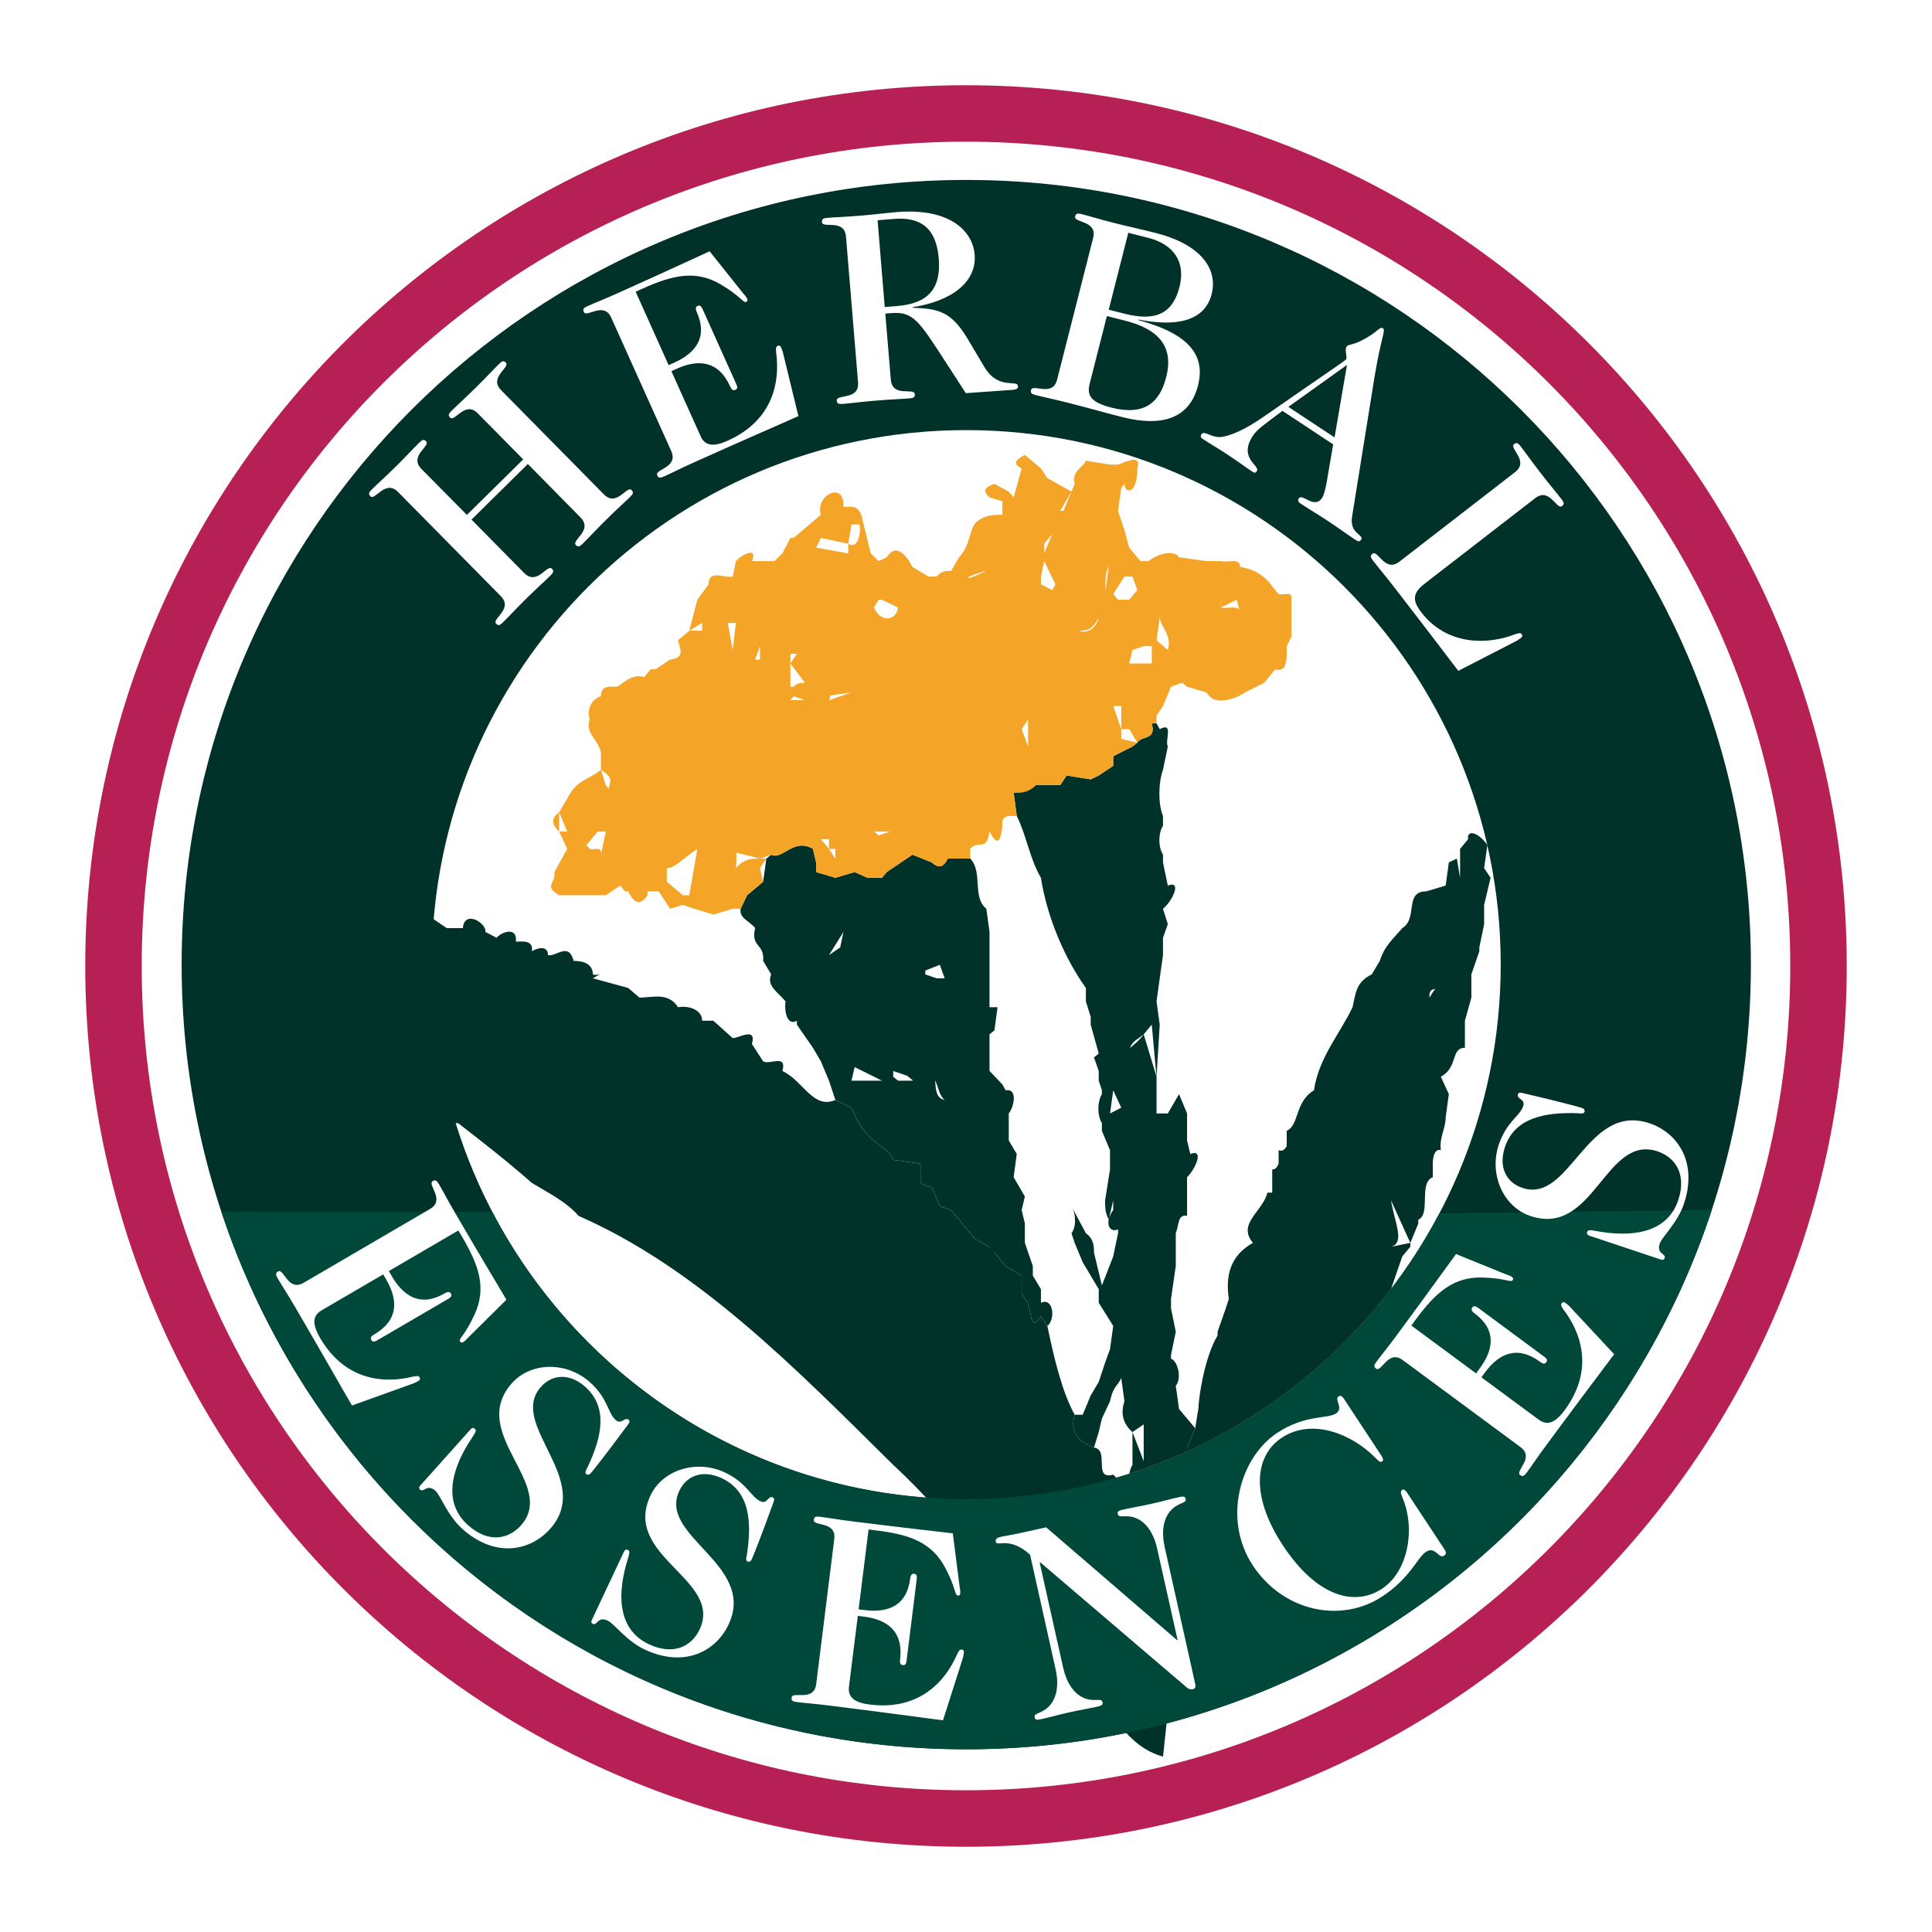
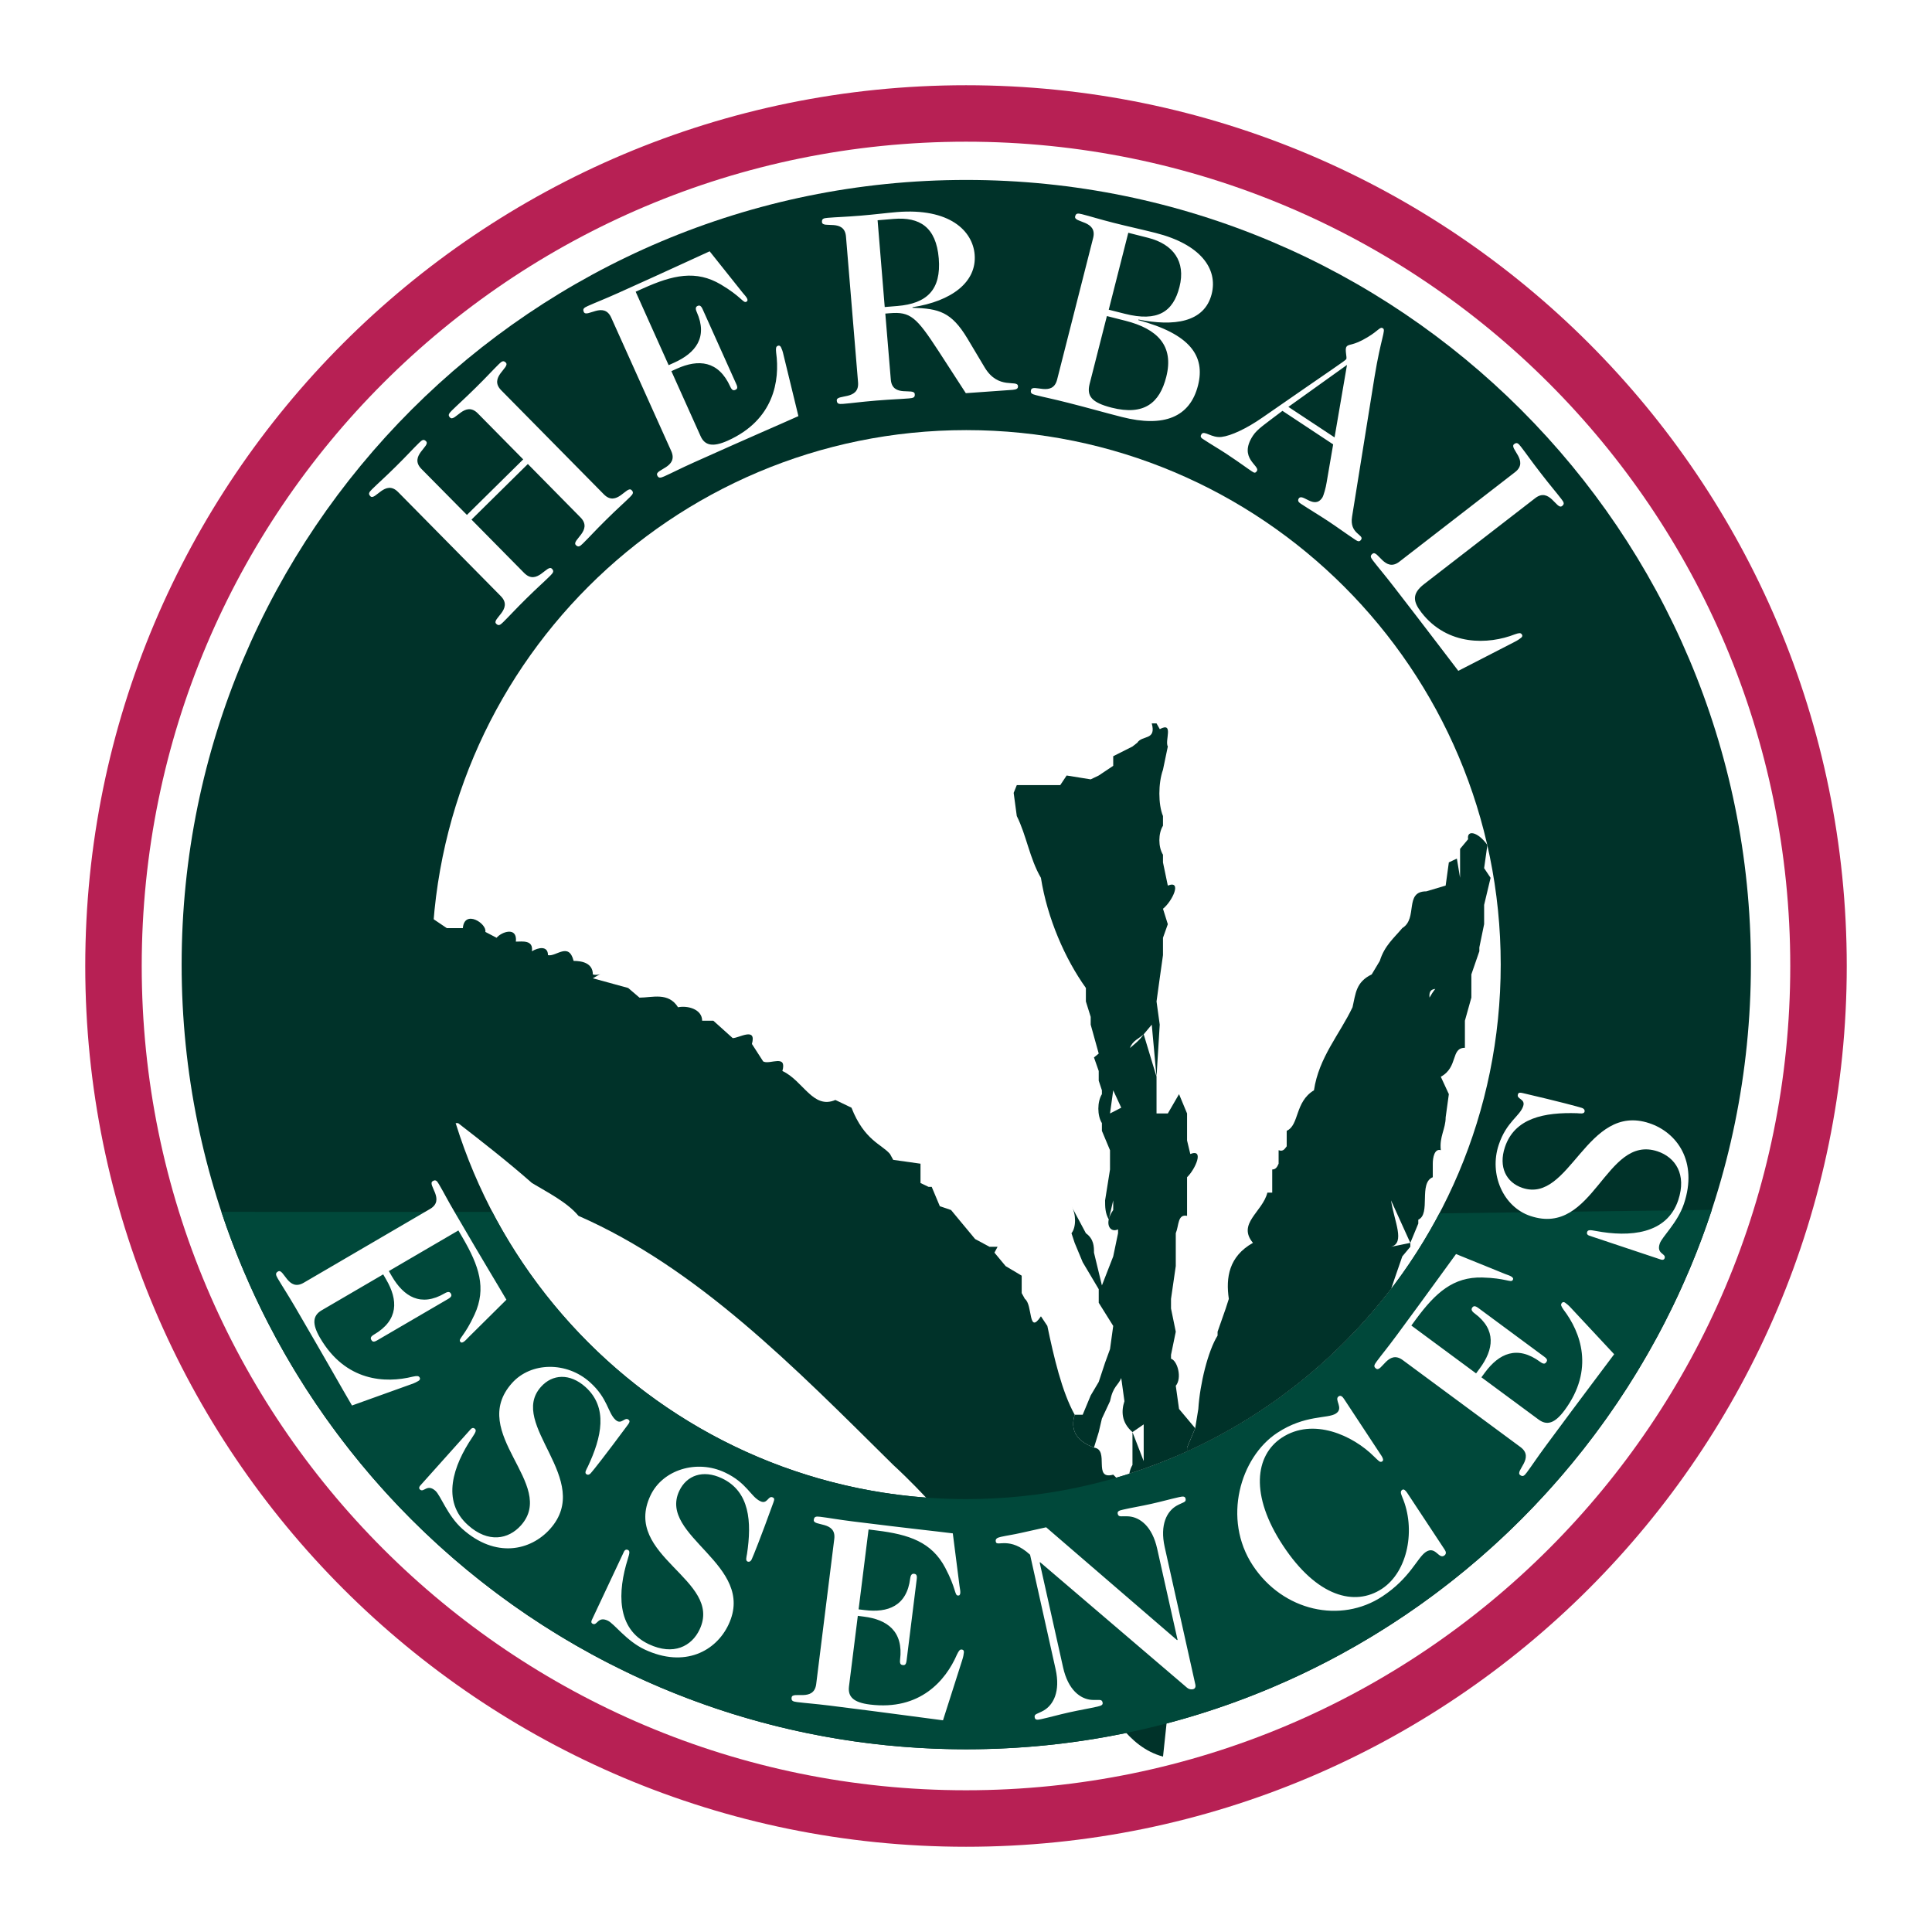
<svg xmlns="http://www.w3.org/2000/svg" version="1.0" id="Layer_1" x="0px" y="0px" width="192.756px" height="192.756px" viewBox="0 0 192.756 192.756" enable-background="new 0 0 192.756 192.756" xml:space="preserve">
  <g>
    <polygon fill-rule="evenodd" clip-rule="evenodd" fill="#FFFFFF" points="0,0 192.756,0 192.756,192.756 0,192.756 0,0  " />
    <path fill-rule="evenodd" clip-rule="evenodd" fill="#FFFFFF" d="M96.645,183.467c48.148,0,87.18-39.035,87.18-87.181   c0-48.142-39.031-87.179-87.18-87.179C48.495,9.109,9.46,48.144,9.46,96.286C9.46,144.432,48.495,183.467,96.645,183.467   L96.645,183.467z" />
    <path fill-rule="evenodd" clip-rule="evenodd" fill="#003229" d="M18.122,96.238c0-43.232,35.047-78.285,78.283-78.285   c43.231,0,78.283,35.053,78.283,78.285c0,43.235-35.052,78.29-78.283,78.29C53.168,174.527,18.122,139.473,18.122,96.238   L18.122,96.238z M96.404,149.564c29.449,0,53.323-23.877,53.323-53.327c0-29.452-23.874-53.325-53.323-53.325   c-29.452,0-53.326,23.875-53.326,53.325C43.078,125.688,66.953,149.564,96.404,149.564L96.404,149.564z" />
    <path fill-rule="evenodd" clip-rule="evenodd" fill="#FFFFFF" d="M151.154,47.108c1.451-1.118-0.626-2.377-0.093-2.795   c0.26-0.202,0.405-0.107,0.67,0.24c0.589,0.758,0.98,1.354,1.987,2.648c0.997,1.295,1.474,1.824,2.057,2.583   c0.271,0.345,0.331,0.505,0.067,0.707c-0.537,0.419-1.233-1.912-2.679-0.787l-11.085,8.575c-1.232,0.955-1.1,1.748-0.264,2.828   c2.608,3.366,6.701,3.208,9.318,2.182c0.418-0.146,0.575-0.164,0.688-0.014c0.121,0.153,0.043,0.28-0.066,0.361   c-0.132,0.101-0.325,0.252-0.674,0.422l-5.585,2.872c-1.3-1.685-2.72-3.596-6.433-8.392c-1.001-1.293-1.474-1.822-2.059-2.582   c-0.271-0.347-0.331-0.508-0.064-0.71c0.535-0.417,1.232,1.913,2.678,0.792L151.154,47.108L151.154,47.108z M133.149,43.64   l-4.607-3.045l5.847-4.186L133.149,43.64L133.149,43.64z M133.01,44.336l-0.656,3.822c-0.066,0.446-0.29,1.28-0.426,1.488   c-0.809,1.229-1.97-0.484-2.351,0.085c-0.129,0.206-0.041,0.365,0.189,0.514c0.931,0.614,1.851,1.157,2.761,1.76   c0.914,0.604,1.794,1.254,2.702,1.853c0.234,0.153,0.404,0.232,0.571-0.016c0.331-0.503-1.194-0.567-0.902-2.303l2.24-13.938   c0.639-3.899,1.137-4.647,0.844-4.843c-0.305-0.196-0.392,0.196-1.537,0.884c-1.521,0.922-1.884,0.624-2.111,0.962   c-0.182,0.275,0.082,1.07-0.019,1.227c-0.127,0.18-1.073,0.769-8.318,5.798c-1.641,1.146-3.191,1.854-4.119,1.963   c-0.997,0.127-1.732-0.686-2.002-0.278c-0.121,0.184-0.115,0.319,0.112,0.468c0.822,0.543,1.579,0.979,2.338,1.475   c1.546,1.027,2.059,1.433,2.54,1.748c0.253,0.166,0.365,0.242,0.531-0.008c0.359-0.549-1.891-1.253-0.39-3.53   c0.437-0.664,1.171-1.128,2.944-2.476L133.01,44.336L133.01,44.336z M110.435,31.533l1.853,0.47c3.173,0.805,4.864,2.476,4.069,5.6   c-0.656,2.594-2.202,3.891-5.457,3.068c-1.988-0.511-2.493-1.148-2.188-2.367L110.435,31.533L110.435,31.533z M105.468,37.875   c-0.45,1.774-2.432,0.37-2.6,1.032c-0.084,0.318,0.067,0.408,0.486,0.516c0.929,0.236,1.625,0.36,3.216,0.765   c1.932,0.487,3.665,0.987,5.364,1.417c4.203,1.068,6.787,0.01,7.59-3.143c0.755-2.967-0.812-5.138-5.953-6.526l0.016-0.055   c3.512,0.696,6.571,0.315,7.302-2.545c0.642-2.541-1.134-4.966-5.592-6.095c-1.373-0.349-2.785-0.651-4.166-1.003   c-1.588-0.403-2.26-0.634-3.188-0.868c-0.424-0.107-0.598-0.097-0.676,0.222c-0.166,0.662,2.24,0.372,1.796,2.149L105.468,37.875   L105.468,37.875z M112.57,23.224l1.987,0.504c2.482,0.634,3.774,2.343,3.118,4.906c-0.628,2.464-2.155,3.511-5.465,2.668   l-1.591-0.402L112.57,23.224L112.57,23.224z M87.558,21.975l1.608-0.133c2.582-0.212,4.229,0.803,4.494,3.931   c0.259,3.156-1.196,4.515-4.132,4.757l-1.259,0.103L87.558,21.975L87.558,21.975z M85.608,38.144   c0.151,1.825-2.179,1.141-2.123,1.82c0.028,0.325,0.198,0.365,0.63,0.331c0.951-0.079,1.657-0.191,3.286-0.327   c1.637-0.133,2.351-0.142,3.3-0.22c0.438-0.036,0.597-0.103,0.564-0.428c-0.054-0.678-2.236,0.375-2.389-1.445l-0.549-6.589   l0.436-0.035c2.07-0.176,2.66,0.379,4.865,3.76l2.732,4.216c2.426-0.178,4.302-0.305,4.687-0.333   c0.377-0.036,0.538-0.127,0.516-0.375c-0.056-0.68-1.939,0.408-3.306-1.834l-1.746-2.926c-1.59-2.636-2.823-2.973-5.468-3.053   v-0.055c3.898-0.601,6.425-2.509,6.197-5.255c-0.192-2.339-2.467-4.672-7.779-4.236c-1.062,0.091-2.121,0.232-3.588,0.355   c-1.63,0.133-2.347,0.139-3.3,0.218c-0.432,0.036-0.587,0.103-0.565,0.428c0.054,0.682,2.246-0.377,2.396,1.445L85.608,38.144   L85.608,38.144z M60.985,31.698c-0.743-1.675-2.454,0.05-2.736-0.569c-0.133-0.3-0.008-0.414,0.389-0.595   c0.874-0.392,1.544-0.633,3.042-1.306c5.5-2.472,7.328-3.348,9.122-4.155l3.286,4.123c0.248,0.28,0.387,0.456,0.448,0.579   c0.074,0.176,0.059,0.272-0.093,0.341c-0.299,0.131-0.498-0.527-2.506-1.722c-2.492-1.483-4.803-0.957-7.771,0.377l-0.745,0.333   l3.29,7.328l0.549-0.248c2.147-0.961,3.38-2.535,2.256-5.051c-0.169-0.374-0.091-0.531,0.083-0.61c0.2-0.086,0.345-0.03,0.51,0.341   l3.348,7.449c0.17,0.371,0.105,0.496-0.095,0.583c-0.175,0.079-0.331,0.056-0.5-0.315c-1.181-2.616-3.19-2.765-5.335-1.796   l-0.543,0.244l2.912,6.48c0.42,0.944,1.221,1.124,2.715,0.454c4.611-2.07,5.211-5.994,4.825-8.787   c-0.041-0.43-0.022-0.587,0.151-0.667c0.173-0.076,0.284,0.026,0.339,0.149c0.067,0.149,0.168,0.375,0.246,0.755l1.485,6.103   c-2.07,0.931-4.206,1.828-10.389,4.603c-1.495,0.672-2.121,1.015-2.995,1.407c-0.397,0.175-0.571,0.196-0.704-0.103   c-0.276-0.624,2.149-0.753,1.398-2.426L60.985,31.698L60.985,31.698z M47.042,51.841l5.253,5.323   c1.29,1.304,2.287-0.908,2.769-0.421c0.229,0.23,0.146,0.383-0.163,0.694c-0.678,0.672-1.221,1.13-2.39,2.281   c-1.167,1.152-1.637,1.691-2.319,2.363c-0.305,0.303-0.46,0.377-0.69,0.149c-0.482-0.488,1.746-1.457,0.458-2.759L39.718,49.09   c-1.282-1.304-2.289,0.909-2.765,0.42c-0.226-0.232-0.153-0.384,0.16-0.692c0.678-0.67,1.227-1.13,2.387-2.28   c1.167-1.154,1.631-1.691,2.319-2.363c0.307-0.303,0.464-0.38,0.69-0.149c0.488,0.486-1.744,1.455-0.462,2.759l4.537,4.589   l5.617-5.542l-4.529-4.589c-1.285-1.304-2.287,0.908-2.767,0.419c-0.23-0.228-0.145-0.381,0.162-0.692   c0.682-0.67,1.221-1.13,2.387-2.281c1.171-1.152,1.639-1.691,2.319-2.361c0.307-0.305,0.464-0.381,0.692-0.151   c0.482,0.486-1.746,1.457-0.458,2.761l10.239,10.381c1.283,1.304,2.286-0.908,2.765-0.422c0.23,0.23,0.157,0.382-0.155,0.692   c-0.682,0.672-1.231,1.132-2.392,2.281c-1.167,1.152-1.631,1.693-2.317,2.363c-0.309,0.305-0.462,0.377-0.692,0.151   c-0.48-0.49,1.744-1.457,0.462-2.76l-5.253-5.33L47.042,51.841L47.042,51.841z" />
    <path fill-rule="evenodd" clip-rule="evenodd" fill="#003229" d="M73.102,103.572c0.638,0,2.401-1.15,1.917,0.584l1.12,1.738   l0.057,0.029c0.679,0.287,2.331-0.76,1.864,0.93c2.083,0.967,3.045,3.857,5.286,2.891l1.606,0.77   c1.279,3.273,3.042,3.66,3.845,4.623l0.319,0.582l2.723,0.383v1.928l0.805,0.385h0.313l0.81,1.928l1.12,0.381l0.482,0.584   l1.118,1.346l0.801,0.965l1.439,0.775h0.801l-0.312,0.582l1.116,1.344l1.603,0.955v1.738l0.318,0.578   c0.795,0.58,0.319,3.66,1.601,1.736l0.64,0.961c0.644,3.082,1.445,6.555,2.727,8.859c-0.638,2.125,0.963,2.893,1.925,3.283   c1.603,0.189-0.161,3.27,1.922,2.697l1.921,1.926l-0.318,1.73v0.584l0.803,1.729l0.636,0.58v3.084l0.804,1.93v0.959l1.603,2.699   l0.793,0.959l-1.275,11.951c-3.527-0.963-5.284-4.43-7.691-8.285c-6.895-6.551-13.134-15.221-19.224-20.814   c-9.931-9.826-19.542-19.65-31.404-24.852c-1.12-1.346-3.039-2.316-4.642-3.277c-2.402-2.119-5.126-4.242-7.366-5.975h-1.126   c-1.437-1.541-3.368-3.082-5.29-3.852h-0.797c0.153-0.383-0.171-0.576-0.482-0.775H36.88c0.171-0.574-0.153-0.77-0.317-0.963h-1.12   c0-0.381-0.325-0.768-0.48-0.963h-1.12v-0.387c-4.166-2.113-7.686-5.395-11.532-8.855c-1.608,1.344-2.729,0.571-4.168,0.959   l2.24-2.696h0.319l0.807-0.961h0.801c0.638-0.585,1.281-0.585,1.919-0.585l1.121-0.379h0.482c0.16,0,0.478,0,0.638,0h1.604   l1.603-1.352c0.644,0,1.445,0,2.244,0c0.958,0.196,2.397-0.383,2.723,0.381h2.236c0.644-1.344,1.292-1.344,1.929,0h0.479   c-0.319-1.536,1.764-0.959,1.921-0.381c0.638,0,1.282,0,1.931,0.381l1.437,0.971h1.602c0.16-1.894,2.416-0.463,2.246,0.379   l1.122,0.585c0.479-0.585,2.083-1.162,1.923,0.383c0.636,0,1.762-0.195,1.599,0.963c0.64-0.385,1.603-0.575,1.603,0.387   c0.801,0.19,2.077-1.35,2.559,0.574c0.799,0,1.919,0.195,1.919,1.35c0.644,0.195,1.29-0.388,0,0.385l3.526,0.967l1.126,0.963   c1.282,0,2.884-0.576,3.847,0.961c0.96-0.195,2.405,0.191,2.405,1.344h1.12L73.102,103.572L73.102,103.572z" />
    <path fill-rule="evenodd" clip-rule="evenodd" fill="#00483A" d="M49.11,120.912c8.911,17.027,26.747,28.652,47.294,28.652   c14.812,0,28.213-6.039,37.875-15.791c3.702-3.736,6.856-8.02,9.33-12.715l27.182-0.354   c-10.276,31.256-39.702,53.822-74.387,53.822c-34.616,0-63.988-22.473-74.317-53.623L49.11,120.912L49.11,120.912z" />
    <path fill-rule="evenodd" clip-rule="evenodd" fill="#FFFFFF" d="M158.569,123.285c-0.234-0.08-0.269-0.234-0.223-0.363   c0.073-0.232,0.293-0.219,0.896-0.104c3.328,0.623,7.056,0.34,8.197-3.08c0.86-2.59-0.3-4.277-2.064-4.867   c-5.237-1.742-6.318,8.578-12.688,6.447c-2.696-0.896-4.146-4.148-3.158-7.102c0.77-2.305,2.101-2.842,2.438-3.852   c0.252-0.75-0.694-0.688-0.523-1.182c0.059-0.182,0.18-0.195,0.473-0.127c3.739,0.871,5.556,1.367,5.899,1.479   c0.254,0.084,0.318,0.25,0.267,0.406c-0.073,0.207-0.43,0.146-0.735,0.125c-3.251-0.102-6.226,0.459-7.202,3.387   c-0.658,1.969,0.119,3.523,1.749,4.066c4.768,1.596,6.367-8.553,12.664-6.453c2.745,0.914,4.86,3.811,3.449,8.033   c-0.632,1.893-2.193,3.301-2.414,3.973c-0.362,1.062,0.65,0.967,0.486,1.461c-0.034,0.102-0.127,0.213-0.391,0.129L158.569,123.285   L158.569,123.285z M139.956,135.699c-1.469-1.088-2.112,1.256-2.661,0.85c-0.267-0.195-0.208-0.359,0.05-0.709   c0.571-0.771,1.036-1.307,2.01-2.627c3.587-4.859,4.744-6.512,5.913-8.096l4.886,1.984c0.352,0.119,0.555,0.205,0.67,0.285   c0.151,0.115,0.186,0.207,0.091,0.34c-0.191,0.264-0.7-0.207-3.029-0.27c-2.898-0.07-4.657,1.521-6.595,4.137l-0.481,0.656   l6.459,4.775l0.358-0.486c1.399-1.891,1.704-3.867-0.516-5.51c-0.325-0.24-0.333-0.42-0.225-0.572   c0.131-0.174,0.282-0.195,0.613,0.047l6.567,4.854c0.331,0.24,0.331,0.379,0.197,0.557c-0.106,0.152-0.252,0.215-0.583-0.029   c-2.309-1.705-4.127-0.846-5.523,1.045l-0.357,0.484l5.708,4.217c0.835,0.617,1.618,0.385,2.593-0.934   c3.003-4.062,1.608-7.781-0.101-10.023c-0.246-0.355-0.309-0.5-0.192-0.654c0.113-0.154,0.259-0.119,0.359-0.039   c0.14,0.1,0.331,0.246,0.596,0.539l4.282,4.592c-1.35,1.82-2.771,3.658-6.797,9.107c-0.975,1.32-1.35,1.92-1.921,2.691   c-0.259,0.348-0.404,0.449-0.662,0.256c-0.553-0.406,1.499-1.711,0.026-2.797L139.956,135.699L139.956,135.699z M137.823,145.234   c0.151,0.23,0.24,0.463,0.087,0.568c-0.232,0.148-0.363-0.055-0.795-0.459c-2.123-2.135-6.109-3.959-9.235-1.9   c-2.666,1.762-3.19,5.736,0.123,10.752c3.383,5.133,7.162,6.107,9.875,4.318c2.617-1.725,3.378-5.988,2.034-9.125   c-0.153-0.387-0.232-0.602-0.006-0.75c0.157-0.104,0.337,0.072,0.488,0.301l3.717,5.631c0.153,0.223,0.239,0.459-0.031,0.639   c-0.556,0.361-0.86-1-1.82-0.373c-0.864,0.576-1.559,2.604-4.344,4.438c-4.149,2.736-9.903,1.49-12.924-3.092   c-3.05-4.631-1.258-10.789,2.436-13.225c2.783-1.834,5.039-1.389,5.858-1.93c0.824-0.541-0.224-1.387,0.274-1.715   c0.206-0.139,0.39,0.035,0.537,0.264L137.823,145.234L137.823,145.234z M115.454,154.525c-0.501-2.264-1.729-3.137-2.812-3.234   c-0.746-0.057-1.041,0.123-1.126-0.254c-0.053-0.234,0.099-0.33,0.524-0.418c0.955-0.219,1.691-0.326,2.812-0.576   s1.828-0.461,2.785-0.674c0.43-0.098,0.595-0.078,0.649,0.158c0.085,0.375-0.258,0.338-0.908,0.707   c-0.938,0.545-1.679,1.861-1.174,4.125l3.061,13.729c0.045,0.189-0.021,0.398-0.233,0.443c-0.186,0.043-0.416,0.01-0.594-0.143   l-14.655-12.518l-0.057,0.012l2.339,10.477c0.505,2.268,1.731,3.141,2.817,3.236c0.744,0.057,1.041-0.119,1.122,0.254   c0.055,0.236-0.095,0.324-0.522,0.422c-0.963,0.215-1.691,0.324-2.812,0.574s-1.824,0.461-2.785,0.674   c-0.428,0.098-0.604,0.076-0.651-0.16c-0.085-0.373,0.26-0.34,0.903-0.705c0.938-0.549,1.684-1.863,1.179-4.127l-2.545-11.412   c-2.042-1.867-3.304-0.771-3.416-1.279c-0.071-0.291,0.106-0.416,0.504-0.504c0.644-0.143,1.188-0.207,2.034-0.4l2.482-0.553   l13.056,11.252l0.057-0.016L115.454,154.525L115.454,154.525z M83.235,153.545c0.23-1.814-2.129-1.23-2.044-1.908   c0.042-0.326,0.208-0.361,0.644-0.307c0.945,0.117,1.645,0.262,3.27,0.465c5.994,0.748,8.004,0.943,9.957,1.189l0.668,5.234   c0.066,0.363,0.092,0.588,0.079,0.723c-0.024,0.189-0.091,0.264-0.252,0.244c-0.325-0.043-0.164-0.709-1.251-2.77   c-1.357-2.568-3.609-3.32-6.83-3.717l-0.818-0.104l-0.995,7.971l0.597,0.072c2.329,0.291,4.208-0.406,4.549-3.148   c0.057-0.406,0.2-0.492,0.392-0.473c0.218,0.027,0.315,0.15,0.259,0.553l-1.009,8.104c-0.055,0.408-0.169,0.479-0.386,0.449   c-0.191-0.021-0.311-0.123-0.264-0.527c0.354-2.844-1.288-4.018-3.619-4.305l-0.597-0.078l-0.882,7.051   c-0.127,1.027,0.462,1.598,2.088,1.799c5.014,0.625,7.573-2.414,8.688-4.994c0.194-0.393,0.289-0.516,0.476-0.492   c0.194,0.023,0.229,0.164,0.21,0.299c-0.016,0.162-0.048,0.406-0.173,0.779l-1.909,5.982c-2.248-0.283-4.546-0.623-11.271-1.465   c-1.625-0.199-2.335-0.236-3.282-0.354c-0.432-0.053-0.595-0.131-0.551-0.453c0.081-0.682,2.228,0.467,2.454-1.348L83.235,153.545   L83.235,153.545z M62.25,154.816c0.107-0.223,0.266-0.238,0.392-0.182c0.222,0.102,0.173,0.324-0.006,0.904   c-1.013,3.236-1.167,6.967,2.095,8.504c2.469,1.162,4.282,0.207,5.071-1.473c2.354-4.99-7.775-7.287-4.904-13.363   c1.211-2.57,4.609-3.627,7.427-2.297c2.196,1.031,2.569,2.42,3.538,2.871c0.71,0.338,0.767-0.602,1.233-0.383   c0.177,0.082,0.177,0.201,0.072,0.488c-1.306,3.611-2.016,5.361-2.167,5.682c-0.113,0.246-0.287,0.289-0.432,0.221   c-0.2-0.098-0.095-0.439-0.04-0.748c0.484-3.209,0.28-6.236-2.513-7.553c-1.877-0.883-3.508-0.295-4.246,1.262   c-2.143,4.543,7.745,7.336,4.916,13.336c-1.229,2.621-4.351,4.377-8.385,2.48c-1.804-0.852-3.015-2.568-3.659-2.871   c-1.015-0.479-1.042,0.539-1.508,0.314c-0.099-0.047-0.2-0.152-0.079-0.398L62.25,154.816L62.25,154.816z M46.949,142.607   c0.171-0.186,0.319-0.154,0.424-0.062c0.186,0.168,0.075,0.363-0.258,0.867c-1.897,2.812-3.114,6.346-0.424,8.75   c2.028,1.82,4.038,1.416,5.279,0.031c3.677-4.109-5.364-9.197-0.884-14.207c1.895-2.115,5.451-2.16,7.77-0.082   c1.812,1.621,1.77,3.053,2.569,3.768c0.589,0.521,0.904-0.361,1.296-0.018c0.135,0.127,0.107,0.246-0.073,0.488   c-2.287,3.088-3.461,4.566-3.697,4.826c-0.18,0.207-0.353,0.197-0.479,0.086c-0.159-0.145,0.035-0.447,0.172-0.721   c1.386-2.943,2.054-5.904-0.244-7.963c-1.55-1.379-3.288-1.287-4.43-0.002c-3.354,3.748,5.332,9.244,0.902,14.186   c-1.936,2.156-5.425,2.953-8.747-0.018c-1.486-1.33-2.153-3.32-2.685-3.799c-0.833-0.742-1.152,0.221-1.539-0.125   c-0.077-0.072-0.143-0.201,0.036-0.406L46.949,142.607L46.949,142.607z M42.895,120.625c1.588-0.924-0.319-2.439,0.282-2.785   c0.276-0.166,0.41-0.053,0.624,0.324c0.489,0.828,0.795,1.469,1.628,2.885c3.038,5.211,4.107,6.928,5.096,8.625l-3.744,3.709   c-0.252,0.271-0.416,0.43-0.535,0.5c-0.166,0.096-0.259,0.09-0.345-0.049c-0.167-0.285,0.47-0.559,1.445-2.682   c1.213-2.635,0.44-4.877-1.199-7.682l-0.414-0.707l-6.938,4.051l0.3,0.52c1.187,2.025,2.884,3.094,5.273,1.701   c0.354-0.207,0.517-0.145,0.612,0.02c0.111,0.191,0.073,0.342-0.281,0.547l-7.059,4.119c-0.355,0.207-0.476,0.152-0.589-0.033   c-0.099-0.166-0.099-0.324,0.259-0.535c2.48-1.443,2.408-3.461,1.221-5.49l-0.299-0.518l-6.135,3.582   c-0.898,0.527-0.987,1.342-0.164,2.756c2.547,4.361,6.513,4.545,9.251,3.865c0.422-0.088,0.58-0.088,0.681,0.078   c0.094,0.162,0,0.279-0.119,0.35c-0.14,0.082-0.352,0.205-0.723,0.33l-5.905,2.121c-1.15-1.955-2.269-3.99-5.683-9.84   c-0.83-1.41-1.233-2.002-1.719-2.826c-0.218-0.377-0.252-0.549,0.028-0.709c0.589-0.344,0.98,2.053,2.559,1.127L42.895,120.625   L42.895,120.625z" />
    <path fill-rule="evenodd" clip-rule="evenodd" fill="#B72054" d="M8.506,96.379c0-48.532,39.339-87.875,87.873-87.875   c48.528,0,87.872,39.343,87.872,87.875c0,48.531-39.344,87.873-87.872,87.873C47.845,184.252,8.506,144.91,8.506,96.379   L8.506,96.379z M96.378,178.615c45.418,0,82.237-36.818,82.237-82.236c0-45.424-36.818-82.242-82.237-82.242   c-45.419,0-82.238,36.818-82.238,82.242C14.141,141.799,50.959,178.615,96.378,178.615L96.378,178.615z" />
    <path fill-rule="evenodd" clip-rule="evenodd" fill="#003229" d="M118.433,144.814v-0.385l0.812-1.932l0.312-1.922   c0.157-2.51,0.963-5.783,1.921-7.326v-0.381l0.812-2.316l0.31-0.963c-0.31-2.119,0-4.238,2.407-5.588   c-1.603-1.924,0.961-3.082,1.439-5.012h0.484v-2.311c0.312,0,0.476-0.189,0.638-0.578v-1.346c0.481,0.189,0.64-0.191,0.807-0.387   v-1.545c1.271-0.576,0.795-2.887,2.721-4.043c0.482-3.279,2.565-5.588,3.847-8.287c0.316-1.346,0.316-2.504,1.913-3.275l0.81-1.353   c0.472-1.534,1.444-2.305,2.242-3.269c1.596-0.971,0.157-3.665,2.397-3.665l1.929-0.577l0.318-2.313l0.801-0.379l0.319,1.919   v-2.888l0.802-0.964c-0.157-0.955,0.952-0.771,1.91,0.561c0.003,0.015,0.006,0.029,0.009,0.044l-0.321,2.285l0.644,0.962   l-0.644,2.701v1.923l-0.477,2.317v0.385l-0.797,2.311v1.352v0.963l-0.644,2.305v2.703c-1.438,0-0.64,1.924-2.404,2.889l0.802,1.734   l-0.318,2.314c0,1.156-0.642,1.928-0.483,3.277c-0.641-0.191-0.802,0.768-0.802,1.346v1.352c-1.445,0.576-0.163,3.658-1.445,4.238   v0.387l-0.795,1.924v0.391l-0.801,0.959l-0.798,2.311l-0.308,0.916C133.484,135.537,126.496,141.15,118.433,144.814   L118.433,144.814z M138.784,124.393l1.923-0.391l-1.923-4.24C139.108,121.883,140.221,124.002,138.784,124.393L138.784,124.393z    M142.622,99.533c0.176-0.314,0.363-0.602,0.575-0.867C142.805,98.715,142.562,98.871,142.622,99.533L142.622,99.533z" />
    <path fill-rule="evenodd" clip-rule="evenodd" fill="#003229" d="M109.621,142.881l-0.477,1.549   c-0.962-0.391-2.562-1.158-1.925-3.283h0.802l0.799-1.924l0.801-1.35l0.636-1.926l0.49-1.346l0.319-2.314l-1.445-2.309v-1.355   l-1.6-2.693l-0.802-1.928l-0.318-0.963c0.476-0.58,0.476-1.928,0-2.697l1.438,2.697c0.808,0.578,0.808,1.354,0.808,1.936   l0.791,3.271l0,0l1.128-2.895l0.482-2.312v-0.387c-0.599,0.289-1.109-0.176-0.928-0.994c-0.364-0.633-0.364-1.266-0.364-1.896   l0.49-3.082v-1.924l-0.809-1.932v-0.77c-0.473-0.768-0.473-2.117,0-2.891v-0.383l-0.317-0.961v-0.967l-0.474-1.352l0.474-0.387   l-0.801-2.885v-0.775l-0.48-1.539v-0.383V98.57c-2.076-2.894-3.847-6.944-4.486-10.988c-1.124-1.919-1.443-4.24-2.408-6.166   l-0.312-2.311l0.312-0.773h4.336l0.638-0.96l2.401,0.385l0.801-0.385l1.445-0.965v-0.96l1.921-0.967l0.484-0.381   c0.477-0.773,1.915-0.198,1.439-1.927h0.476l0.325,0.575c1.434-0.767,0.477,1.155,0.802,1.734l-0.482,2.315   c-0.482,1.348-0.482,3.465,0,4.621v0.967c-0.482,0.769-0.482,2.119,0,2.892v0.767l0.482,2.313c1.442-0.579,0.474,1.54-0.482,2.312   l0.482,1.538l-0.482,1.356v1.733l-0.325,2.309l-0.319,2.312l0.319,2.314l-0.319,5.197v3.664h1.127l1.118-1.928l0.801,1.928v2.695   l0.323,1.35c1.438-0.572,0.488,1.543-0.323,2.316v1.537v2.316c-0.957-0.195-0.801,0.965-1.126,1.732v3.279l-0.475,3.271v0.963   l0.475,2.316l-0.475,2.305v0.391c0.644,0.191,1.124,1.924,0.475,2.697l0.325,2.314l1.612,1.922l-0.812,1.932v0.385   c-1.865,0.848-3.788,1.588-5.76,2.219c0.056-0.324,0.161-0.627,0.314-0.873v-0.383v-2.896c-1.12-0.963-1.12-2.115-0.801-3.08   l-0.319-2.312c-0.318,0.773-0.801,0.773-1.12,2.312l-0.809,1.734L109.621,142.881L109.621,142.881z M112.987,142.881l1.12,2.896   v-3.666L112.987,142.881L112.987,142.881z M111.066,119.762l-0.445,1.896c0.062-0.277,0.202-0.594,0.445-0.936V119.762   L111.066,119.762z M110.747,111.092l1.12-0.578l-0.801-1.732L110.747,111.092L110.747,111.092z M114.911,102.23l-0.804,0.963   l1.279,4.234L114.911,102.23L114.911,102.23z M114.107,103.193c-0.474,0.43-1.131,0.646-1.368,1.367   C113.207,104.143,113.639,103.852,114.107,103.193L114.107,103.193z" />
-     <path fill-rule="evenodd" clip-rule="evenodd" fill="#003229" d="M103.048,127.273l0.806,1.35v1.355   c1.283-0.582,1.445,1.73,0.64,2.309l-0.64-0.961c-1.281,1.924-0.806-1.156-1.601-1.736l-0.318-0.578v-1.738l-1.603-0.955   l-1.116-1.344l-0.488-0.582l-1.439-0.775l-0.801-0.965l-1.118-1.346l-0.482-0.584l-1.12-0.381l-0.81-1.928h-0.313l-0.805-0.385   v-1.928l-2.723-0.383l-0.319-0.582c-0.803-0.963-2.565-1.35-3.845-4.623l-1.606-0.77l-0.64-1.924l-0.806-1.928l-0.795-1.352   l-1.601-2.311v-0.393c-0.964,0.584-1.283-0.961-1.126-1.922c-0.795-0.959-1.921-1.539-1.437-2.697l-0.804-1.35   c0.166-1.732-1.279-1.346-0.795-3.271c-0.642-0.775-1.604-0.971-1.451-1.93l0.648-1.346l1.598-1.352l0.319-2.307l0.484-0.388   c1.118,0.575,2.242-1.734,4.163-0.582l0.319,1.348v0.967l1.921,0.573l1.926-0.573l1.283,0.573h1.439l0.478-0.573l2.565-1.734   l1.919,0.767c0.649,0.578,1.129,0.578,1.611-0.379h2.236c1.286,1.346,0.166,3.846,1.604,5.004l0.319,2.309v1.931v0.958v0.965v3.663   c0.325,0,0.642,0,0.801,0l-0.312,2.312l-0.488,0.387v3.66l1.285,1.35l0.319,0.578c1.277-0.189,0.801,1.732,0.316,2.311v0.387v2.309   l0.797,1.35l-0.312,2.316l1.12,1.924l-0.318,1.346l0.318,1.355v0.574v1.35l0.795,2.316V127.273L103.048,127.273z M84.952,107.82   h3.042l-2.722-1.355L84.952,107.82L84.952,107.82z M83.826,94.522l0.325-1.546l-1.445,2.318L83.826,94.522L83.826,94.522z    M92.318,96.831v0.388l1.124,0.385h0.807l-0.482-1.346L92.318,96.831L92.318,96.831z M89.116,107.428l0.482,0.393   c0.478,0,0.957,0,1.439,0v-0.107c-0.019,0-0.038,0-0.057,0l-0.482-0.391l-1.382-0.469V107.428L89.116,107.428z M93.292,107.797   c0.075,0.934,0.098,1.758,0.958,1.947C93.64,109.225,93.641,108.424,93.292,107.797L93.292,107.797z" />
-     <path fill-rule="evenodd" clip-rule="evenodd" fill="#F4A426" d="M106.622,75.192L106.622,75.192L106.622,75.192   c0.005,0.005,0.01,0.011,0.015,0.017c-0.002-0.002-0.004-0.004-0.006-0.006c-0.001-0.001-0.001-0.001-0.002-0.002   c-0.001-0.002-0.003-0.004-0.005-0.006C106.624,75.193,106.623,75.192,106.622,75.192L106.622,75.192   c0.001,0,0.002,0.001,0.002,0.002C106.624,75.193,106.623,75.192,106.622,75.192L106.622,75.192z M81.424,54.636l3.203,0.577   v-0.965L81.9,53.669L81.424,54.636L81.424,54.636z M106.977,75.417L106.977,75.417L106.977,75.417c0.001,0,0.002,0,0.002,0   c0.001,0,0.001,0,0.002,0c0.001,0,0.001,0,0.002,0l0,0c0.003,0.001,0.007,0.002,0.01,0.002c-0.003,0-0.007-0.002-0.01-0.002   c-0.001,0-0.001,0-0.002,0l0,0c-0.001,0-0.001,0-0.002,0l0,0C106.979,75.417,106.978,75.417,106.977,75.417L106.977,75.417   L106.977,75.417L106.977,75.417z M106.979,75.417l-0.002,0C106.978,75.417,106.979,75.417,106.979,75.417L106.979,75.417   L106.979,75.417z M106.982,75.418l-0.002,0l0,0C106.981,75.418,106.981,75.418,106.982,75.418L106.982,75.418L106.982,75.418z    M107.023,75.428l-0.004,0c0.001,0,0.002,0,0.002,0C107.022,75.428,107.023,75.428,107.023,75.428L107.023,75.428   c0.001,0,0.002,0,0.003,0h-0.001C107.025,75.428,107.024,75.428,107.023,75.428L107.023,75.428c0.001,0,0.002,0,0.002,0   S107.024,75.428,107.023,75.428L107.023,75.428z M107.034,75.43l-0.003,0C107.032,75.43,107.033,75.43,107.034,75.43   c-0.001,0-0.002,0-0.003,0l0,0C107.032,75.43,107.033,75.43,107.034,75.43L107.034,75.43L107.034,75.43L107.034,75.43z    M106.397,74.422V74.37C106.397,74.388,106.397,74.405,106.397,74.422L106.397,74.422z M106.398,74.46l-0.001-0.035   C106.397,74.437,106.397,74.449,106.398,74.46L106.398,74.46z M106.398,74.474v-0.012C106.398,74.466,106.398,74.47,106.398,74.474   L106.398,74.474z M106.4,74.518l-0.002-0.036c0.001,0.009,0.001,0.018,0.002,0.027C106.4,74.511,106.4,74.514,106.4,74.518   L106.4,74.518z M106.902,75.393L106.902,75.393L106.902,75.393L106.902,75.393z M106.874,75.382l0.011,0.004   C106.881,75.385,106.878,75.383,106.874,75.382L106.874,75.382z M111.867,73.708l1.604,0.392l-0.803-1.353h-0.802V73.708   L111.867,73.708z M86.874,64.848l-0.801-0.963L86.874,64.848L86.874,64.848z M86.874,65.231v-0.383V65.231L86.874,65.231z    M76.458,85.663l0.484-0.388l-1.12,0.388C75.979,85.663,76.305,85.663,76.458,85.663L76.458,85.663z M68.772,62.92l0.801-3.083   l1.118-1.54c0-1.54,1.603-0.58,2.41-0.771l0.319-1.542c0.472-0.58,2.236-1.543,1.598,0c0.804,0,1.439,0,2.241,0l0.801-0.771   l0.799-1.544h0.325l2.716-2.311c-0.633-1.927,2.408-3.467,2.25-0.773c0.64,0,1.603-0.384,1.921,1.35l0.801,3.277l0.797,0.769   l0.801-0.381c0.644-0.965,1.282-0.963,2.247,0.381l0.319,0.582l1.606,0.963c0.313,0,0.477,0,0.799,0   c0.482-0.573,0.962-0.573,1.444-0.573l0.801-1.352c1.282-1.353,0.957-3.09,1.919-3.665c0.801-0.575,1.608-0.575,2.405-0.575v-1.348   l-1.285-0.388c-0.638-0.575-0.638-0.96,0.488-1.346l1.433,0.771l0.484,0.575l0.802-2.892c-0.802-0.382-0.802-0.769,0.318-1.346   l1.601,1.346l0.64,0.964l2.408,1.352l-1.12,1.923h0.318l0.802-1.923l0.318-0.771c-0.318-1.348,0.802-1.545,1.12-2.314l2.407,0.387   h0.802c0.638-0.191,2.399-1.156,1.923,0.382c0,2.698-1.285,2.506-1.285,1.545l-0.319,0.386l-0.318,2.309l0.638,1.93l0.482,1.735   l1.109,1.344c0.329,0,0.483,0,0.808,0c0.963-0.769,2.56-1.154,3.046-0.381l2.727,0.381c0.48,0,0.962,0,1.438,0   c0.65,0.196,1.932-0.381,1.932,0.582c2.564,0.39,3.201,2.125,3.839,2.696c0.481,0.192,1.438-0.385,1.283,0.577v3.667l-0.477,0.96   c0,0.959,0.157,2.698-1.132,2.311l-1.12,1.348l-1.917,0.965c-1.12,0.769-2.885,1.157-3.521,0.381l-0.325-0.381l-1.926-0.577   l-0.477-0.388l-1.124,0.388l-0.801,1.929l-0.645,0.959v0.773h-0.476c0.476,1.729-0.963,1.154-1.439,1.927l-0.484,0.381   l-1.921,0.967v0.96l-1.445,0.965l-0.801,0.385l-2.401-0.385l-0.638,0.96h-2.402c-0.807,0.773-1.444,0.773-2.246,0.773l0.312,2.311   c-0.631,0-1.592-0.193-1.433,0.967c-0.159,1.546-0.484,2.119-1.285,0.577c-0.319,2.119-1.12,0.769-1.923,1.733v0.969h-2.236   c-0.482,0.957-0.962,0.957-1.611,0.379l-1.919-0.767l-2.565,1.734l-0.478,0.573h-1.439l-1.283-0.573l-1.926,0.573l-1.921-0.573   v-0.967l-0.319-1.348c-1.921-1.152-3.045,1.157-4.163,0.582l-0.484,0.388l-0.636,0.957l0.316,1.35l-1.598,1.352l-0.648,1.346   h-0.791l-1.928,0.578l-1.925-0.578l-1.124-0.385l-1.278,0.385l-1.12-1.735h-1.123v0.39c-0.644,0.961-1.285,0.961-1.929-0.39h-0.319   l-0.478-0.577l-1.439,0.967h-1.29h-3.358c-1.603-0.967-0.319-1.161-0.477-2.312l1.275-2.315l-0.799-1.733c0.155,0,0.474,0,0.799,0   l-0.799-1.925v1.925c-0.801-0.767-0.801-1.348,0-1.925l0.799-1.352c0.965-1.925,1.921-1.731,3.367-2.888l0.482,1.538l0.319,0.386   c0-0.767,0.644-0.961-0.801-1.923v-1.348V75.06c-0.319-1.352-1.603-1.927-1.126-3.275c-0.319-1.154,0.319-2.119,1.126-2.315   c0-1.148,0.962-0.958,1.598-0.958c0.477-0.189,1.439-1.348,2.73-0.967l0.636-0.769h0.48l1.445-0.965   c1.6-0.192,0.959-1.156,0.802-1.925L68.772,62.92L68.772,62.92z M98.408,56.953C96.008,57.567,95.92,58.197,98.408,56.953   L98.408,56.953z M84.627,54.249c0.962,0.58,1.288-0.964,1.126-1.925h-0.801L84.627,54.249L84.627,54.249z M123.403,59.837   l-1.606,0.775c0.552,0.161,1.559-0.231,1.85,0.236L123.403,59.837L123.403,59.837z M121.797,60.612   c0.042-0.377,0.037-0.667,0-0.895V60.612L121.797,60.612z M103.854,58.297l1.126,0.577l0.319-0.577l-1.118-2.315l-0.327,1.544   V58.297L103.854,58.297z M112.987,57.526h-0.801l-1.12,1.733l0.482,0.577h1.12l0.803-0.962L112.987,57.526L112.987,57.526z    M110.626,56.511c-0.479,0.825-0.289,1.834-0.336,2.501L110.626,56.511L110.626,56.511z M104.979,53.284l-0.799,0.964v0.965   L104.979,53.284L104.979,53.284z M106.557,75.099L106.557,75.099C106.558,75.099,106.558,75.1,106.557,75.099l0.001,0.001   L106.557,75.099L106.557,75.099z M106.557,75.099l0.001,0.001c0,0,0.001,0.001,0.001,0.001s-0.001-0.001-0.001-0.001l0,0   L106.557,75.099c-0.005-0.008-0.01-0.016-0.015-0.025C106.547,75.082,106.551,75.09,106.557,75.099   C106.557,75.098,106.557,75.098,106.557,75.099L106.557,75.099L106.557,75.099z M106.567,75.116L106.567,75.116l-0.001-0.001   c-0.001-0.001-0.001-0.002-0.002-0.003c0,0,0,0,0,0c0,0,0,0,0,0c0.001,0.001,0.001,0.002,0.002,0.003L106.567,75.116   L106.567,75.116z M106.567,75.116c0.001,0,0.001,0.001,0.001,0.001c0.005,0.006,0.008,0.012,0.012,0.018   c0,0,0.001,0.001,0.001,0.002c-0.002-0.004-0.005-0.008-0.007-0.011c-0.001,0-0.001-0.001-0.002-0.002   c-0.001-0.002-0.002-0.004-0.003-0.006h-0.001C106.568,75.118,106.568,75.117,106.567,75.116L106.567,75.116   c0.001,0,0.001,0.001,0.002,0.002h-0.001C106.568,75.118,106.568,75.117,106.567,75.116L106.567,75.116z M106.977,75.417   L106.977,75.417c-0.003-0.001-0.006-0.002-0.009-0.003c-0.001,0-0.002,0-0.002,0c-0.001,0-0.001,0-0.002,0c0,0-0.001,0-0.002-0.001   c0.001,0,0.001,0,0.002,0.001c0.001,0,0.001,0,0.002,0c0,0,0.001,0,0.002,0c0,0,0.001,0,0.002,0c0.001,0,0.001,0,0.002,0.001   C106.973,75.416,106.975,75.416,106.977,75.417L106.977,75.417z M107.02,75.427L107.02,75.427c-0.003-0.001-0.006-0.001-0.01-0.002   C107.014,75.426,107.017,75.426,107.02,75.427L107.02,75.427z M107.021,75.428L107.021,75.428L107.021,75.428c0,0-0.001,0-0.002,0   l0,0C107.021,75.427,107.021,75.427,107.021,75.428L107.021,75.428z M107.022,75.428L107.022,75.428L107.022,75.428L107.022,75.428   z M107.031,75.429L107.031,75.429c-0.002,0-0.003,0-0.005-0.001C107.028,75.429,107.029,75.429,107.031,75.429L107.031,75.429z    M107.034,75.43L107.034,75.43L107.034,75.43L107.034,75.43z M107.035,75.43L107.035,75.43L107.035,75.43L107.035,75.43z    M107.036,75.43c0,0,0.001,0,0.002,0C107.037,75.43,107.036,75.43,107.036,75.43L107.036,75.43z M107.038,75.431L107.038,75.431   L107.038,75.431L107.038,75.431z M106.696,73.086c-0.067,0.143-0.129,0.309-0.178,0.486   C106.567,73.395,106.629,73.229,106.696,73.086L106.696,73.086z M106.519,73.572c0,0-0.001,0.001-0.001,0.002   C106.518,73.573,106.519,73.572,106.519,73.572L106.519,73.572z M106.516,73.579c-0.015,0.054-0.027,0.108-0.04,0.163   C106.488,73.687,106.501,73.632,106.516,73.579L106.516,73.579z M106.463,73.798c-0.011,0.051-0.021,0.104-0.028,0.155   C106.442,73.902,106.452,73.85,106.463,73.798L106.463,73.798z M106.429,73.989c-0.007,0.049-0.014,0.098-0.019,0.146   C106.415,74.087,106.422,74.038,106.429,73.989L106.429,73.989z M106.409,74.154c-0.001,0.001-0.001,0.002-0.001,0.003   C106.408,74.156,106.408,74.155,106.409,74.154L106.409,74.154z M106.408,74.157c-0.006,0.07-0.01,0.14-0.011,0.208   C106.398,74.297,106.402,74.227,106.408,74.157L106.408,74.157z M106.431,74.759c0.001,0.002,0.001,0.003,0.001,0.005   C106.432,74.763,106.432,74.761,106.431,74.759L106.431,74.759z M106.432,74.764c0.001,0,0.001,0.001,0.001,0.002   C106.433,74.765,106.433,74.765,106.432,74.764L106.432,74.764z M106.433,74.766c0.001,0.006,0.002,0.012,0.004,0.018   C106.435,74.778,106.434,74.772,106.433,74.766L106.433,74.766z M106.437,74.784c0,0,0,0.001,0,0.001   S106.437,74.785,106.437,74.784L106.437,74.784z M106.441,74.807c0,0,0,0.001,0,0.002   C106.441,74.808,106.441,74.807,106.441,74.807L106.441,74.807z M106.441,74.809C106.442,74.809,106.442,74.81,106.441,74.809   C106.442,74.81,106.442,74.809,106.441,74.809L106.441,74.809z M106.442,74.81c0,0,0,0.001,0.001,0.002   C106.442,74.811,106.442,74.811,106.442,74.81L106.442,74.81z M106.443,74.812c0,0,0,0.001,0,0.001   C106.443,74.813,106.443,74.812,106.443,74.812L106.443,74.812z M106.443,74.813c0,0,0,0.001,0,0.002   C106.443,74.815,106.443,74.814,106.443,74.813L106.443,74.813z M106.443,74.815c0,0,0.001,0.001,0.001,0.002   C106.444,74.817,106.443,74.816,106.443,74.815L106.443,74.815z M106.444,74.817v0.001V74.817L106.444,74.817z M106.444,74.819   c0,0,0.001,0.001,0.001,0.001S106.444,74.819,106.444,74.819L106.444,74.819z M106.445,74.821c0,0.001,0,0.001,0,0.001   S106.445,74.822,106.445,74.821L106.445,74.821z M106.445,74.823v0.001V74.823L106.445,74.823z M106.445,74.824   c0.001,0,0.001,0.001,0.001,0.001S106.446,74.825,106.445,74.824L106.445,74.824z M106.446,74.826c0,0,0,0.001,0.001,0.001   C106.446,74.827,106.446,74.827,106.446,74.826L106.446,74.826z M106.447,74.828c0,0.001,0,0.001,0,0.002   C106.447,74.829,106.447,74.829,106.447,74.828L106.447,74.828z M106.447,74.83c0,0.001,0,0.001,0.001,0.002   C106.447,74.831,106.447,74.831,106.447,74.83L106.447,74.83z M106.448,74.832v0.001V74.832L106.448,74.832z M106.448,74.833   c0,0.001,0,0.001,0,0.001S106.448,74.833,106.448,74.833L106.448,74.833z M106.454,74.854c0,0.001,0.001,0.002,0.001,0.004   C106.455,74.856,106.454,74.855,106.454,74.854L106.454,74.854z M106.455,74.858c0.001,0.002,0.001,0.003,0.002,0.005   C106.456,74.861,106.456,74.86,106.455,74.858L106.455,74.858z M106.457,74.863c0,0.002,0,0.003,0.001,0.005   C106.457,74.866,106.457,74.865,106.457,74.863L106.457,74.863z M106.458,74.868c0,0.002,0.001,0.003,0.001,0.005   C106.459,74.871,106.458,74.87,106.458,74.868L106.458,74.868z M106.48,74.938C106.48,74.938,106.48,74.938,106.48,74.938   C106.48,74.938,106.48,74.938,106.48,74.938L106.48,74.938z M106.48,74.938c0.001,0.002,0.002,0.004,0.003,0.006   C106.482,74.943,106.481,74.941,106.48,74.938L106.48,74.938z M106.483,74.944c0,0.001,0,0.001,0.001,0.002   C106.483,74.946,106.483,74.945,106.483,74.944L106.483,74.944z M106.484,74.947c0,0.001,0,0.001,0.001,0.002   C106.484,74.948,106.484,74.947,106.484,74.947L106.484,74.947z M106.485,74.949c0,0,0,0.001,0,0.001S106.485,74.95,106.485,74.949   L106.485,74.949z M106.485,74.951c0.001,0,0.001,0.001,0.001,0.001S106.486,74.952,106.485,74.951L106.485,74.951z M106.486,74.953   c0.001,0.002,0.002,0.005,0.003,0.007C106.488,74.958,106.487,74.956,106.486,74.953L106.486,74.953z M106.489,74.96   c0,0.001,0.001,0.001,0.001,0.002C106.49,74.962,106.489,74.961,106.489,74.96L106.489,74.96z M106.49,74.963   c0,0,0.001,0.001,0.001,0.002C106.491,74.965,106.49,74.963,106.49,74.963L106.49,74.963z M106.491,74.965   c0,0,0.001,0.001,0.001,0.001S106.491,74.965,106.491,74.965L106.491,74.965z M106.492,74.967c0,0.001,0,0.001,0.001,0.002   C106.492,74.968,106.492,74.968,106.492,74.967L106.492,74.967z M106.493,74.969c0,0.001,0,0.001,0.001,0.002   C106.493,74.971,106.493,74.97,106.493,74.969L106.493,74.969z M106.494,74.972c0,0,0,0.001,0,0.002   C106.494,74.973,106.494,74.972,106.494,74.972L106.494,74.972z M106.501,74.99c0.001,0.001,0.001,0.001,0.001,0.002   C106.502,74.991,106.502,74.991,106.501,74.99L106.501,74.99z M106.502,74.992c0.001,0.001,0.001,0.001,0.001,0.002   C106.503,74.993,106.503,74.993,106.502,74.992L106.502,74.992z M106.503,74.994c0,0.001,0.001,0.002,0.001,0.002   S106.503,74.995,106.503,74.994L106.503,74.994z M106.504,74.996c0.003,0.006,0.006,0.013,0.009,0.02   c-0.001-0.001-0.001-0.003-0.002-0.005c0,0-0.001-0.001-0.001-0.002c0,0,0-0.001-0.001-0.002   C106.508,75.003,106.506,75,106.504,74.996L106.504,74.996z M106.513,75.016c0,0,0.001,0.001,0.001,0.002   C106.514,75.017,106.513,75.016,106.513,75.016L106.513,75.016z M106.514,75.018c0.001,0.002,0.002,0.004,0.003,0.006   C106.516,75.022,106.515,75.02,106.514,75.018L106.514,75.018z M106.517,75.024L106.517,75.024L106.517,75.024L106.517,75.024z    M106.52,75.029c0,0.001,0,0.001,0.001,0.002C106.52,75.03,106.52,75.03,106.52,75.029L106.52,75.029z M106.521,75.031   c0.001,0.002,0.002,0.004,0.003,0.006C106.522,75.036,106.521,75.033,106.521,75.031L106.521,75.031z M106.523,75.037   c0,0.001,0,0.001,0.001,0.002C106.523,75.039,106.523,75.038,106.523,75.037L106.523,75.037z M106.524,75.039   c0.003,0.007,0.007,0.016,0.012,0.022c-0.001-0.001-0.002-0.002-0.002-0.003c-0.001,0-0.001,0-0.001,0   c0-0.001-0.001-0.001-0.001-0.002l-0.001-0.001C106.529,75.049,106.526,75.044,106.524,75.039L106.524,75.039z M106.536,75.062   L106.536,75.062L106.536,75.062L106.536,75.062z M106.581,75.137c0.001,0,0.001,0.001,0.001,0.001   C106.582,75.138,106.582,75.138,106.581,75.137L106.581,75.137z M106.582,75.139c0.001,0.001,0.002,0.001,0.002,0.002   C106.584,75.14,106.583,75.14,106.582,75.139L106.582,75.139z M106.587,75.146c0.001,0,0.001,0.001,0.002,0.002   C106.588,75.147,106.588,75.146,106.587,75.146L106.587,75.146z M106.589,75.148c0.001,0.002,0.003,0.004,0.004,0.006   c0.001,0.001,0.001,0.001,0.002,0.002c0,0,0.001,0.001,0.001,0.002c0.002,0.003,0.004,0.006,0.007,0.008   c0,0.001,0,0.001,0.001,0.002C106.599,75.162,106.594,75.155,106.589,75.148L106.589,75.148z M106.604,75.168   c0,0.001,0.001,0.001,0.002,0.002C106.604,75.169,106.604,75.169,106.604,75.168L106.604,75.168z M106.605,75.17   c0.001,0,0.001,0.001,0.001,0.002C106.606,75.171,106.606,75.171,106.605,75.17L106.605,75.17z M106.606,75.172   c0.001,0,0.001,0.001,0.002,0.002C106.608,75.173,106.607,75.173,106.606,75.172L106.606,75.172z M106.608,75.174   c0,0,0.001,0.001,0.001,0.002C106.609,75.176,106.608,75.175,106.608,75.174L106.608,75.174z M106.609,75.176   c0.001,0,0.002,0.001,0.002,0.001S106.61,75.177,106.609,75.176L106.609,75.176z M106.637,75.208c0,0,0.001,0.001,0.001,0.002   C106.638,75.21,106.637,75.209,106.637,75.208L106.637,75.208z M106.638,75.21c0.001,0.001,0.002,0.002,0.004,0.004   C106.64,75.213,106.639,75.211,106.638,75.21L106.638,75.21z M106.642,75.214L106.642,75.214L106.642,75.214L106.642,75.214z    M106.642,75.215L106.642,75.215L106.642,75.215L106.642,75.215z M106.642,75.215c0.002,0.001,0.002,0.002,0.003,0.003   C106.644,75.217,106.644,75.216,106.642,75.215L106.642,75.215z M106.645,75.218C106.646,75.218,106.646,75.219,106.645,75.218   C106.646,75.219,106.646,75.218,106.645,75.218L106.645,75.218z M106.646,75.219c0.001,0.001,0.001,0.001,0.002,0.002   C106.646,75.22,106.646,75.219,106.646,75.219L106.646,75.219z M106.647,75.221c0,0.001,0.001,0.001,0.002,0.002   C106.648,75.222,106.647,75.221,106.647,75.221L106.647,75.221z M106.649,75.223c0.001,0,0.001,0,0.002,0.001   C106.65,75.224,106.65,75.224,106.649,75.223L106.649,75.223z M106.651,75.225c0.005,0.006,0.012,0.012,0.018,0.019   C106.663,75.237,106.656,75.23,106.651,75.225L106.651,75.225z M106.669,75.243c0,0,0.001,0,0.001,0.001   C106.67,75.244,106.669,75.244,106.669,75.243L106.669,75.243z M106.67,75.245c0.001,0,0.002,0.002,0.003,0.002   C106.672,75.247,106.671,75.245,106.67,75.245L106.67,75.245z M106.675,75.25L106.675,75.25L106.675,75.25L106.675,75.25z    M106.675,75.25c0.002,0.001,0.003,0.002,0.004,0.003C106.678,75.251,106.677,75.25,106.675,75.25L106.675,75.25z M106.679,75.252   c0,0,0.001,0.001,0.002,0.001C106.68,75.253,106.679,75.253,106.679,75.252L106.679,75.252z M106.681,75.254   c0,0,0.001,0.001,0.001,0.001S106.681,75.254,106.681,75.254L106.681,75.254z M106.682,75.256c0.001,0,0.001,0.001,0.002,0.001   C106.683,75.257,106.683,75.256,106.682,75.256L106.682,75.256z M106.684,75.257c0.005,0.005,0.01,0.009,0.015,0.013   C106.693,75.266,106.688,75.262,106.684,75.257L106.684,75.257z M106.698,75.27C106.698,75.271,106.698,75.27,106.698,75.27   S106.698,75.271,106.698,75.27L106.698,75.27z M106.698,75.271c0.001,0,0.001,0.001,0.002,0.001   C106.699,75.271,106.699,75.271,106.698,75.271L106.698,75.271z M106.7,75.272c0.001,0.001,0.003,0.003,0.004,0.004   C106.703,75.275,106.701,75.273,106.7,75.272L106.7,75.272z M106.71,75.281c0.007,0.006,0.014,0.011,0.021,0.016   c-0.003-0.001-0.005-0.003-0.007-0.005c-0.001,0-0.001-0.001-0.002-0.001c-0.001-0.001-0.003-0.003-0.005-0.004   c-0.001-0.001-0.001-0.001-0.002-0.001l-0.001-0.001C106.713,75.283,106.712,75.282,106.71,75.281L106.71,75.281z M106.73,75.297   C106.73,75.297,106.731,75.298,106.73,75.297C106.731,75.298,106.73,75.297,106.73,75.297L106.73,75.297z M106.731,75.298   c0.001,0,0.002,0.001,0.002,0.001S106.732,75.298,106.731,75.298L106.731,75.298z M106.733,75.299c0.001,0,0.001,0.001,0.002,0.001   C106.734,75.3,106.733,75.3,106.733,75.299L106.733,75.299z M106.735,75.301c0,0,0.001,0.001,0.002,0.001   C106.736,75.302,106.735,75.301,106.735,75.301L106.735,75.301z M106.747,75.31c0.001,0,0.001,0,0.002,0.001   C106.748,75.311,106.748,75.31,106.747,75.31L106.747,75.31z M106.749,75.311C106.749,75.311,106.749,75.312,106.749,75.311   L106.749,75.311L106.749,75.311z M106.75,75.312C106.751,75.312,106.751,75.312,106.75,75.312   C106.751,75.312,106.751,75.312,106.75,75.312L106.75,75.312z M106.751,75.312c0.001,0,0.002,0.001,0.002,0.001   S106.752,75.313,106.751,75.312L106.751,75.312z M106.753,75.314L106.753,75.314L106.753,75.314L106.753,75.314z M106.754,75.315   c0.001,0,0.002,0,0.002,0S106.755,75.315,106.754,75.315L106.754,75.315z M106.756,75.315c0.001,0,0.001,0,0.001,0.001   C106.757,75.316,106.757,75.316,106.756,75.315L106.756,75.315z M106.757,75.317c0.001,0,0.001,0,0.002,0.001   C106.759,75.318,106.758,75.317,106.757,75.317L106.757,75.317z M106.759,75.318C106.76,75.318,106.76,75.318,106.759,75.318   C106.76,75.318,106.76,75.318,106.759,75.318L106.759,75.318z M106.76,75.319c0.001,0,0.001,0,0.002,0.001   C106.762,75.32,106.761,75.319,106.76,75.319L106.76,75.319z M106.762,75.32C106.762,75.32,106.763,75.32,106.762,75.32   L106.762,75.32L106.762,75.32z M106.763,75.32c0.001,0,0.001,0.001,0.002,0.001C106.765,75.322,106.764,75.321,106.763,75.32   L106.763,75.32z M106.765,75.322c0.001,0,0.001,0,0.002,0.001C106.766,75.322,106.766,75.322,106.765,75.322L106.765,75.322z    M106.767,75.323L106.767,75.323L106.767,75.323L106.767,75.323z M106.768,75.324c0.001,0,0.001,0,0.002,0.001   C106.769,75.324,106.769,75.324,106.768,75.324L106.768,75.324z M106.77,75.325l0.001,0.001L106.77,75.325L106.77,75.325z    M106.784,75.334C106.784,75.334,106.785,75.335,106.784,75.334C106.785,75.335,106.784,75.335,106.784,75.334L106.784,75.334z    M106.785,75.335c0.001,0,0.001,0,0.002,0.001C106.786,75.336,106.786,75.335,106.785,75.335L106.785,75.335z M106.787,75.336   C106.787,75.336,106.788,75.337,106.787,75.336C106.788,75.337,106.787,75.336,106.787,75.336L106.787,75.336z M106.788,75.337   c0,0,0.001,0,0.002,0C106.789,75.338,106.788,75.337,106.788,75.337L106.788,75.337z M106.79,75.338   C106.79,75.338,106.791,75.338,106.79,75.338C106.791,75.338,106.79,75.338,106.79,75.338L106.79,75.338z M106.791,75.339   c0.001,0,0.001,0,0.002,0.001C106.792,75.339,106.792,75.339,106.791,75.339L106.791,75.339z M106.793,75.34   c0.001,0,0.002,0.001,0.003,0.001C106.795,75.341,106.794,75.34,106.793,75.34L106.793,75.34z M106.796,75.341   C106.796,75.341,106.797,75.342,106.796,75.341C106.797,75.342,106.796,75.342,106.796,75.341L106.796,75.341z M106.797,75.342   c0.004,0.002,0.007,0.004,0.011,0.006C106.804,75.347,106.801,75.344,106.797,75.342L106.797,75.342z M106.823,75.357   c0.001,0,0.001,0,0.002,0.001C106.824,75.358,106.824,75.358,106.823,75.357L106.823,75.357z M106.825,75.358   c0.001,0,0.002,0,0.002,0.001C106.827,75.359,106.826,75.359,106.825,75.358L106.825,75.358z M106.827,75.359   c0.001,0,0.001,0,0.002,0C106.828,75.36,106.828,75.359,106.827,75.359L106.827,75.359z M106.829,75.36   c0.001,0.001,0.001,0.001,0.002,0.001C106.831,75.361,106.83,75.36,106.829,75.36L106.829,75.36z M106.831,75.361   c0.001,0,0.001,0,0.002,0.001C106.832,75.362,106.832,75.362,106.831,75.361L106.831,75.361z M106.833,75.362   c0.004,0.002,0.007,0.003,0.011,0.005C106.84,75.366,106.837,75.364,106.833,75.362L106.833,75.362z M106.844,75.368   c0,0,0.001,0,0.002,0C106.845,75.368,106.844,75.368,106.844,75.368L106.844,75.368z M106.846,75.368L106.846,75.368   L106.846,75.368L106.846,75.368z M106.846,75.368c0.002,0.001,0.004,0.002,0.006,0.003C106.85,75.371,106.848,75.37,106.846,75.368   L106.846,75.368z M106.852,75.372c0.001,0,0.003,0.001,0.005,0.002C106.854,75.373,106.853,75.372,106.852,75.372L106.852,75.372z    M106.914,75.397c0.001,0,0.001,0,0.002,0C106.915,75.397,106.915,75.398,106.914,75.397L106.914,75.397z M106.916,75.398   c0,0,0.001,0,0.002,0C106.917,75.398,106.916,75.398,106.916,75.398L106.916,75.398z M106.918,75.398L106.918,75.398   L106.918,75.398L106.918,75.398z M106.918,75.399c0.003,0.001,0.006,0.001,0.008,0.002C106.924,75.401,106.921,75.4,106.918,75.399   L106.918,75.399z M106.926,75.401c0.001,0,0.002,0,0.003,0.001C106.928,75.402,106.927,75.402,106.926,75.401L106.926,75.401z    M106.929,75.402c0,0,0.001,0,0.002,0.001C106.93,75.403,106.929,75.403,106.929,75.402L106.929,75.402z M106.931,75.403   c0,0,0.001,0,0.002,0C106.932,75.403,106.931,75.403,106.931,75.403L106.931,75.403z M106.933,75.403c0,0,0.001,0,0.002,0.001   C106.934,75.404,106.933,75.404,106.933,75.403L106.933,75.403z M106.935,75.405c0.001,0,0.001,0,0.002,0   C106.936,75.405,106.936,75.405,106.935,75.405L106.935,75.405z M106.937,75.405c0.001,0,0.001,0,0.002,0   C106.938,75.406,106.938,75.405,106.937,75.405L106.937,75.405z M106.938,75.406C106.939,75.406,106.939,75.406,106.938,75.406   C106.939,75.406,106.939,75.406,106.938,75.406L106.938,75.406z M106.939,75.406c0.001,0.001,0.002,0.001,0.004,0.001   C106.941,75.407,106.94,75.407,106.939,75.406L106.939,75.406z M106.943,75.407c0,0,0.001,0,0.002,0.001   C106.944,75.408,106.943,75.407,106.943,75.407L106.943,75.407z M106.945,75.408c0.001,0,0.001,0,0.002,0   C106.946,75.409,106.946,75.408,106.945,75.408L106.945,75.408z M107.062,75.435c0.01,0.002,0.019,0.003,0.029,0.004   C107.08,75.438,107.071,75.437,107.062,75.435L107.062,75.435z M107.11,75.441L107.11,75.441L107.11,75.441L107.11,75.441z    M107.111,75.441c0.002,0,0.003,0,0.003,0S107.113,75.441,107.111,75.441L107.111,75.441z M107.115,75.442c0.001,0,0.001,0,0.002,0   C107.116,75.442,107.116,75.442,107.115,75.442L107.115,75.442z M107.117,75.442c0.001,0,0.002,0,0.004,0   C107.119,75.442,107.118,75.442,107.117,75.442L107.117,75.442z M107.121,75.442L107.121,75.442L107.121,75.442L107.121,75.442z    M107.122,75.442c0.001,0,0.003,0,0.004,0C107.125,75.442,107.123,75.442,107.122,75.442L107.122,75.442z M107.126,75.442   L107.126,75.442L107.126,75.442L107.126,75.442z M107.126,75.442L107.126,75.442L107.126,75.442L107.126,75.442z M107.127,75.442   c0.001,0,0.001,0,0.002,0C107.128,75.443,107.128,75.442,107.127,75.442L107.127,75.442z M107.129,75.443L107.129,75.443   L107.129,75.443L107.129,75.443z M107.13,75.443L107.13,75.443L107.13,75.443L107.13,75.443z M107.131,75.443c0,0,0.001,0,0.002,0   C107.132,75.443,107.131,75.443,107.131,75.443L107.131,75.443z M107.133,75.443L107.133,75.443L107.133,75.443L107.133,75.443z    M107.134,75.443c0.001,0,0.001,0,0.002,0C107.135,75.443,107.135,75.443,107.134,75.443L107.134,75.443z M107.136,75.443   C107.136,75.443,107.136,75.443,107.136,75.443S107.136,75.443,107.136,75.443L107.136,75.443z M107.137,75.443L107.137,75.443   L107.137,75.443L107.137,75.443z M107.137,75.443L107.137,75.443L107.137,75.443L107.137,75.443z M107.138,75.443   c0.002,0,0.003,0,0.004,0C107.141,75.444,107.14,75.444,107.138,75.443L107.138,75.443z M107.142,75.444L107.142,75.444   L107.142,75.444L107.142,75.444z M107.143,75.444L107.143,75.444L107.143,75.444L107.143,75.444z M107.144,75.444   c0.001,0,0.002,0,0.004,0C107.146,75.444,107.145,75.444,107.144,75.444L107.144,75.444z M107.147,75.444L107.147,75.444   L107.147,75.444L107.147,75.444z M107.147,75.445C107.148,75.445,107.148,75.445,107.147,75.445   C107.148,75.445,107.148,75.445,107.147,75.445L107.147,75.445z M107.148,75.445c0.002,0,0.003,0,0.004,0   C107.151,75.445,107.15,75.445,107.148,75.445L107.148,75.445z M107.152,75.445L107.152,75.445L107.152,75.445L107.152,75.445z    M107.163,75.445c0.001,0,0.001,0,0.002,0C107.164,75.445,107.164,75.446,107.163,75.445L107.163,75.445z M107.165,75.445   c0.004,0,0.008,0,0.012,0C107.173,75.446,107.169,75.446,107.165,75.445L107.165,75.445z M107.177,75.446c0.001,0,0.002,0,0.002,0   S107.178,75.446,107.177,75.446L107.177,75.446z M107.179,75.446c0.001,0,0.001,0,0.002,0   C107.18,75.446,107.18,75.446,107.179,75.446L107.179,75.446z M107.181,75.446c0.001,0,0.002,0,0.003,0   C107.183,75.446,107.182,75.446,107.181,75.446L107.181,75.446z M107.184,75.446L107.184,75.446L107.184,75.446L107.184,75.446z    M107.184,75.446c0.001,0,0.002,0,0.002,0C107.186,75.446,107.185,75.446,107.184,75.446L107.184,75.446z M107.186,75.446   c0.001,0,0.002,0,0.002,0S107.187,75.446,107.186,75.446L107.186,75.446z M107.188,75.446c0.001,0,0.001,0,0.002,0   C107.188,75.446,107.188,75.446,107.188,75.446L107.188,75.446z M107.189,75.446L107.189,75.446L107.189,75.446L107.189,75.446z    M107.189,75.446c0.003,0,0.005,0,0.007,0C107.194,75.447,107.192,75.447,107.189,75.446L107.189,75.446z M107.196,75.447   C107.197,75.447,107.197,75.447,107.196,75.447C107.197,75.447,107.197,75.447,107.196,75.447L107.196,75.447z M107.198,75.447   c0,0,0.001,0,0.002,0C107.199,75.447,107.198,75.447,107.198,75.447L107.198,75.447z M107.2,75.447L107.2,75.447L107.2,75.447   L107.2,75.447z M107.201,75.447c0.001,0,0.002,0,0.002,0S107.202,75.447,107.201,75.447L107.201,75.447z M107.203,75.447   C107.204,75.447,107.204,75.447,107.203,75.447C107.204,75.447,107.204,75.447,107.203,75.447L107.203,75.447z M107.204,75.447   L107.204,75.447L107.204,75.447L107.204,75.447z M107.205,75.447c0.001,0,0.001,0,0.002,0   C107.206,75.447,107.206,75.447,107.205,75.447L107.205,75.447z M107.207,75.447c0.001,0,0.001,0,0.002,0   C107.208,75.447,107.208,75.447,107.207,75.447L107.207,75.447z M107.209,75.447c0.001,0,0.001,0,0.002,0   C107.21,75.447,107.21,75.447,107.209,75.447L107.209,75.447z M107.211,75.447L107.211,75.447L107.211,75.447L107.211,75.447z    M107.212,75.447c0.001,0,0.002,0,0.002,0S107.213,75.447,107.212,75.447L107.212,75.447z M107.214,75.447c0.002,0,0.004,0,0.006,0   C107.218,75.447,107.216,75.447,107.214,75.447L107.214,75.447z M106.893,72.757c0.003-0.003,0.006-0.007,0.009-0.01   C106.898,72.75,106.896,72.753,106.893,72.757L106.893,72.757z M111.867,72.747V70.44h-0.801L111.867,72.747L111.867,72.747z    M102.572,74.48v-2.696l-0.638,0.962L102.572,74.48L102.572,74.48z M112.987,64.848l-0.318,1.346h2.242v-1.729h-0.804   L112.987,64.848L112.987,64.848z M115.387,63.885l1.127,0.963c0.474-1.544-0.802-2.313-0.802-3.278L115.387,63.885L115.387,63.885z    M109.621,61.57c-0.638,1.35-1.281,1.35-1.919,1.35C108.502,63.304,109.466,62.535,109.621,61.57L109.621,61.57z M78.859,66.194   v2.317h0.325c0.32-0.386,0.801-0.386,1.12-0.388L78.859,66.194l0.646-0.962h-0.646V66.194L78.859,66.194z M75.344,65.811h0.479   v-1.346L75.344,65.811L75.344,65.811z M82.835,69.384c0,0.103-0.039,0.257-0.129,0.473l2.246-0.769L82.835,69.384L82.835,69.384z    M68.772,62.92c0.477,0,0.801,0,1.282,0V62.15L68.772,62.92L68.772,62.92z M73.102,64.848l0.319-2.698h-0.807L73.102,64.848   L73.102,64.848z M86.85,60.494l0.342,0.118c0.644,1.538,2.242,1.344,2.406,0l-1.604-0.775H87.67l-0.478,0.775   C87.069,60.548,86.955,60.51,86.85,60.494L86.85,60.494z M75.822,85.663l-2.355-0.593c0.02,0.444,0.008,0.961-0.046,1.55   C74.216,85.663,75.019,85.663,75.822,85.663L75.822,85.663z M83.346,85.663v-0.969h-0.64L83.346,85.663L83.346,85.663z    M82.706,84.694v-0.964H81.9L82.706,84.694L82.706,84.694z M68.772,89.322l0.801-4.628c-1.448,0.969-2.25,1.926-3.045,1.926v1.35   l1.597,1.352C68.29,89.322,68.609,89.322,68.772,89.322L68.772,89.322z M59.958,85.275l0.482-2.315h-0.801l-1.126,1.348   l0.319,0.385C59.15,84.886,60.119,84.309,59.958,85.275L59.958,85.275z M87.67,83.342l1.126-0.381h-1.604L87.67,83.342   L87.67,83.342z M79.185,69.469l-0.325,0.388h1.445L79.185,69.469L79.185,69.469z" />
  </g>
</svg>